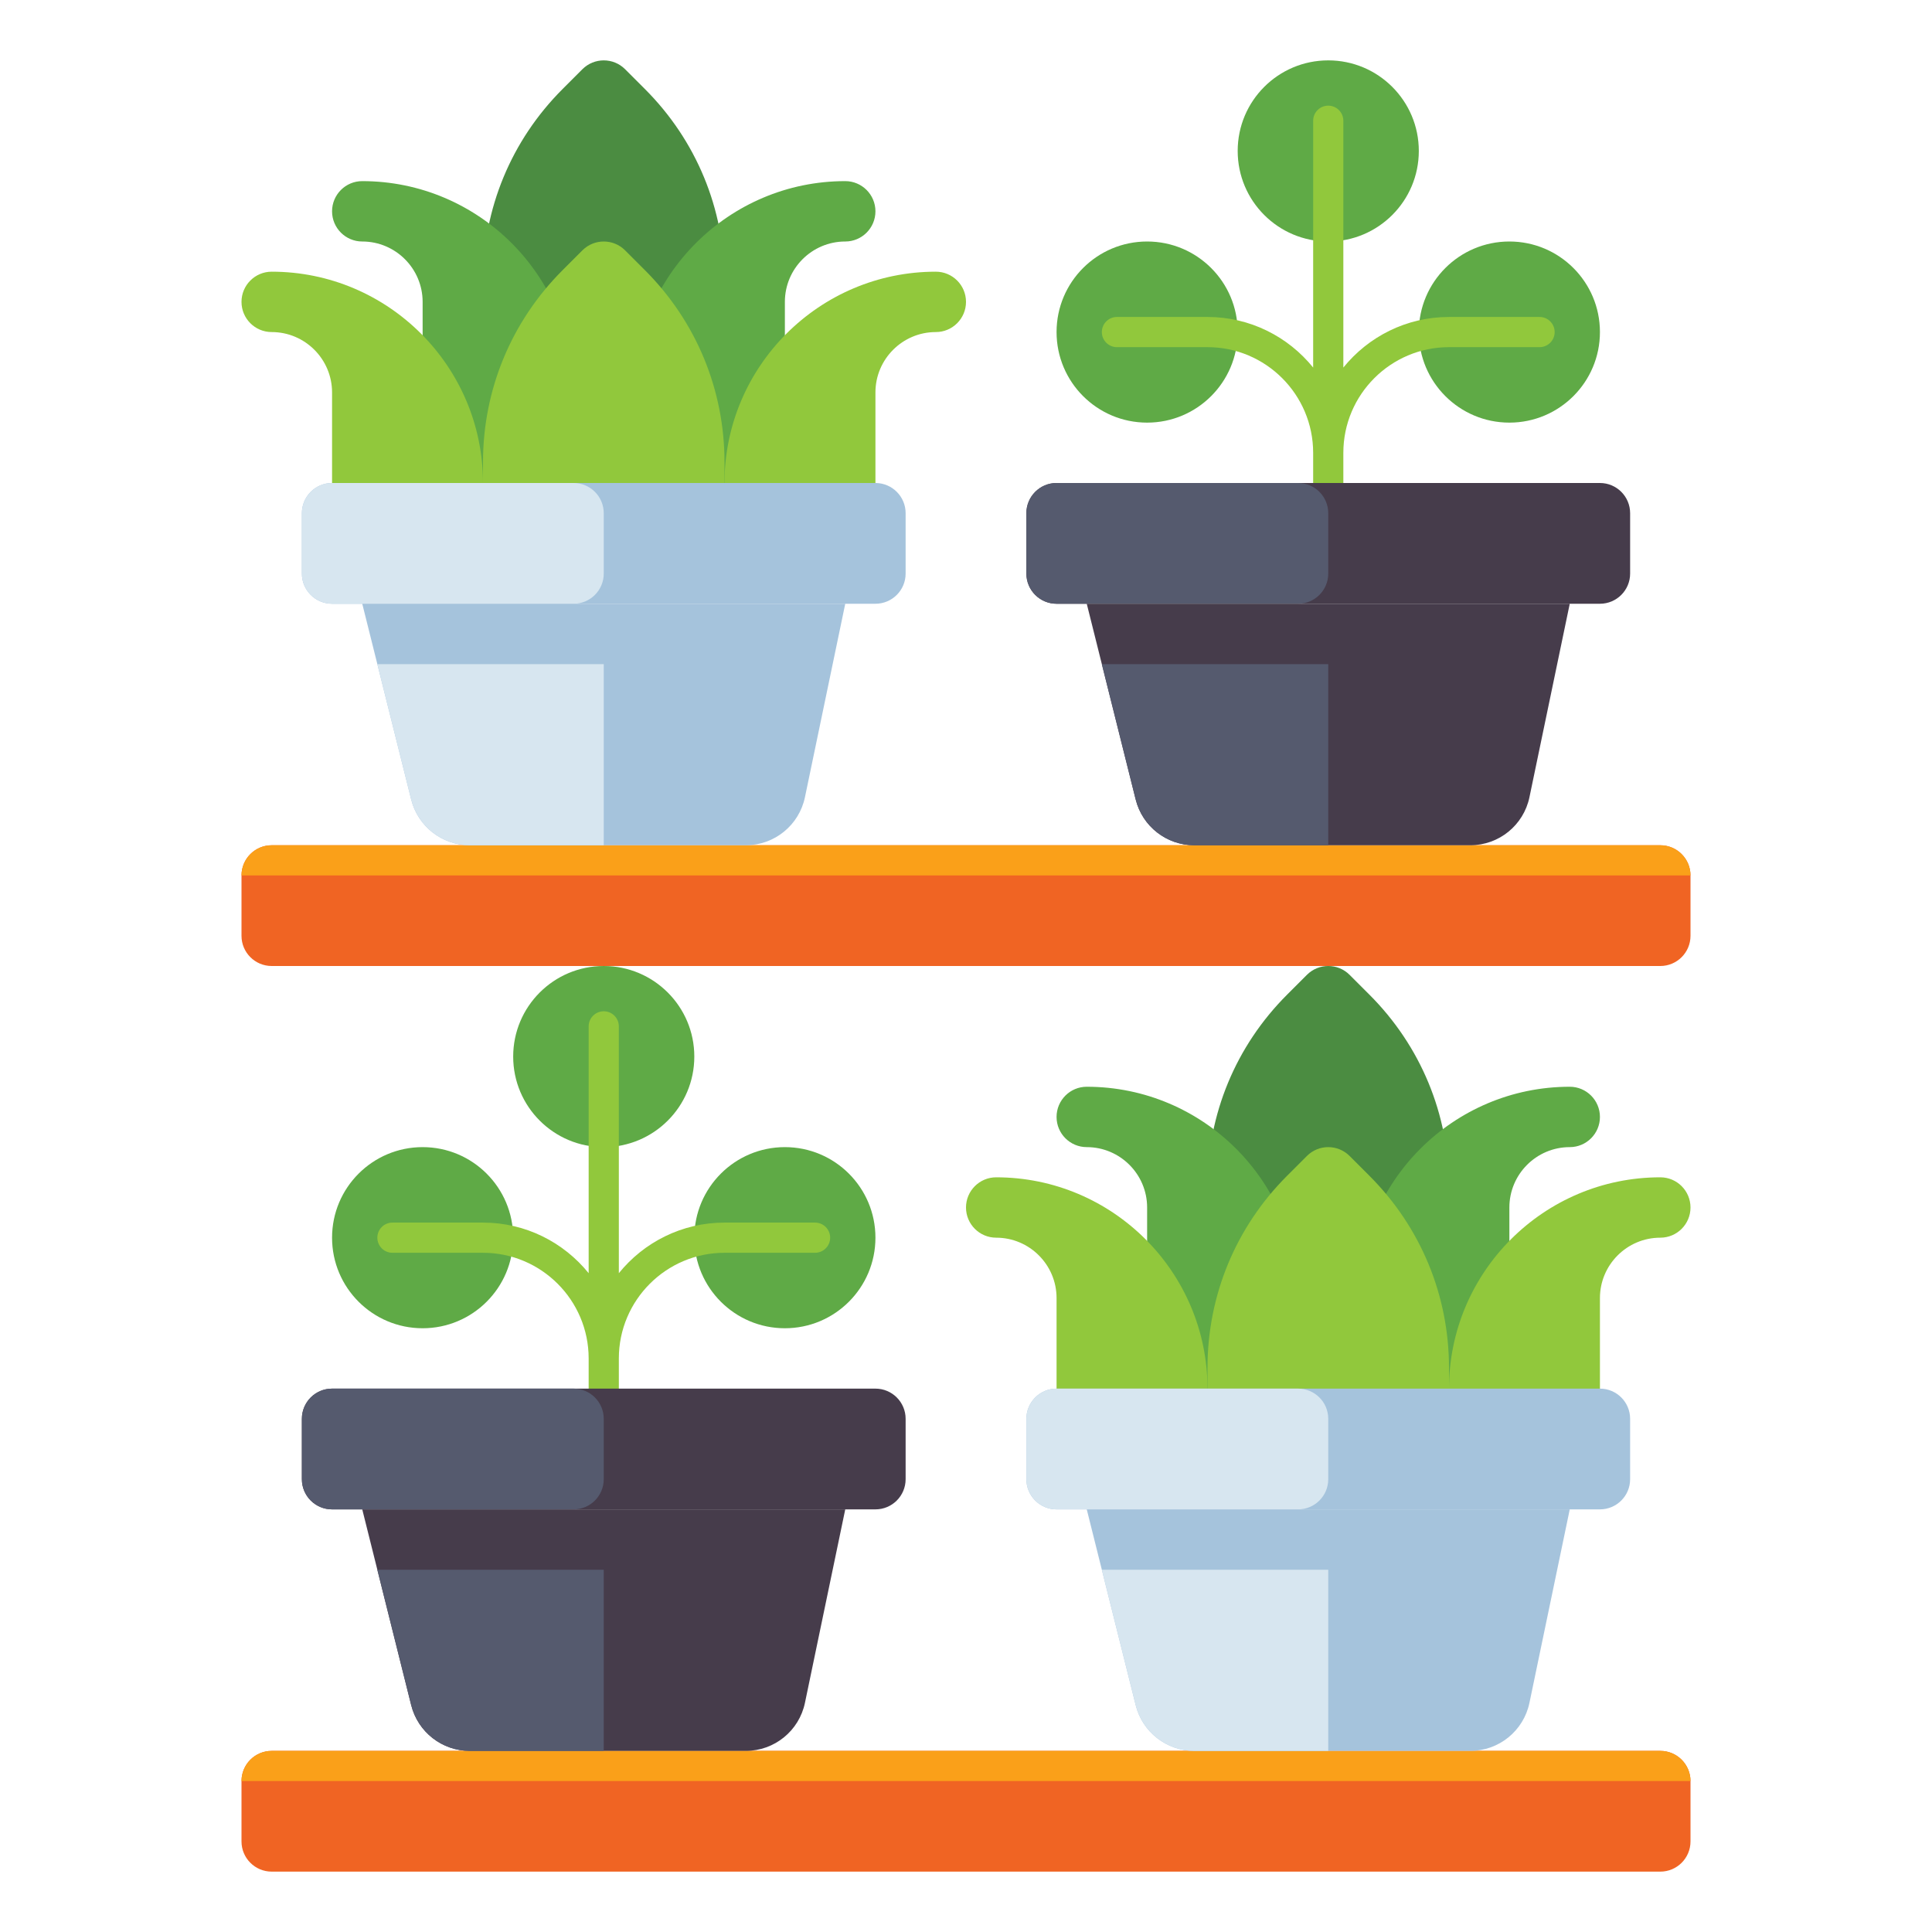
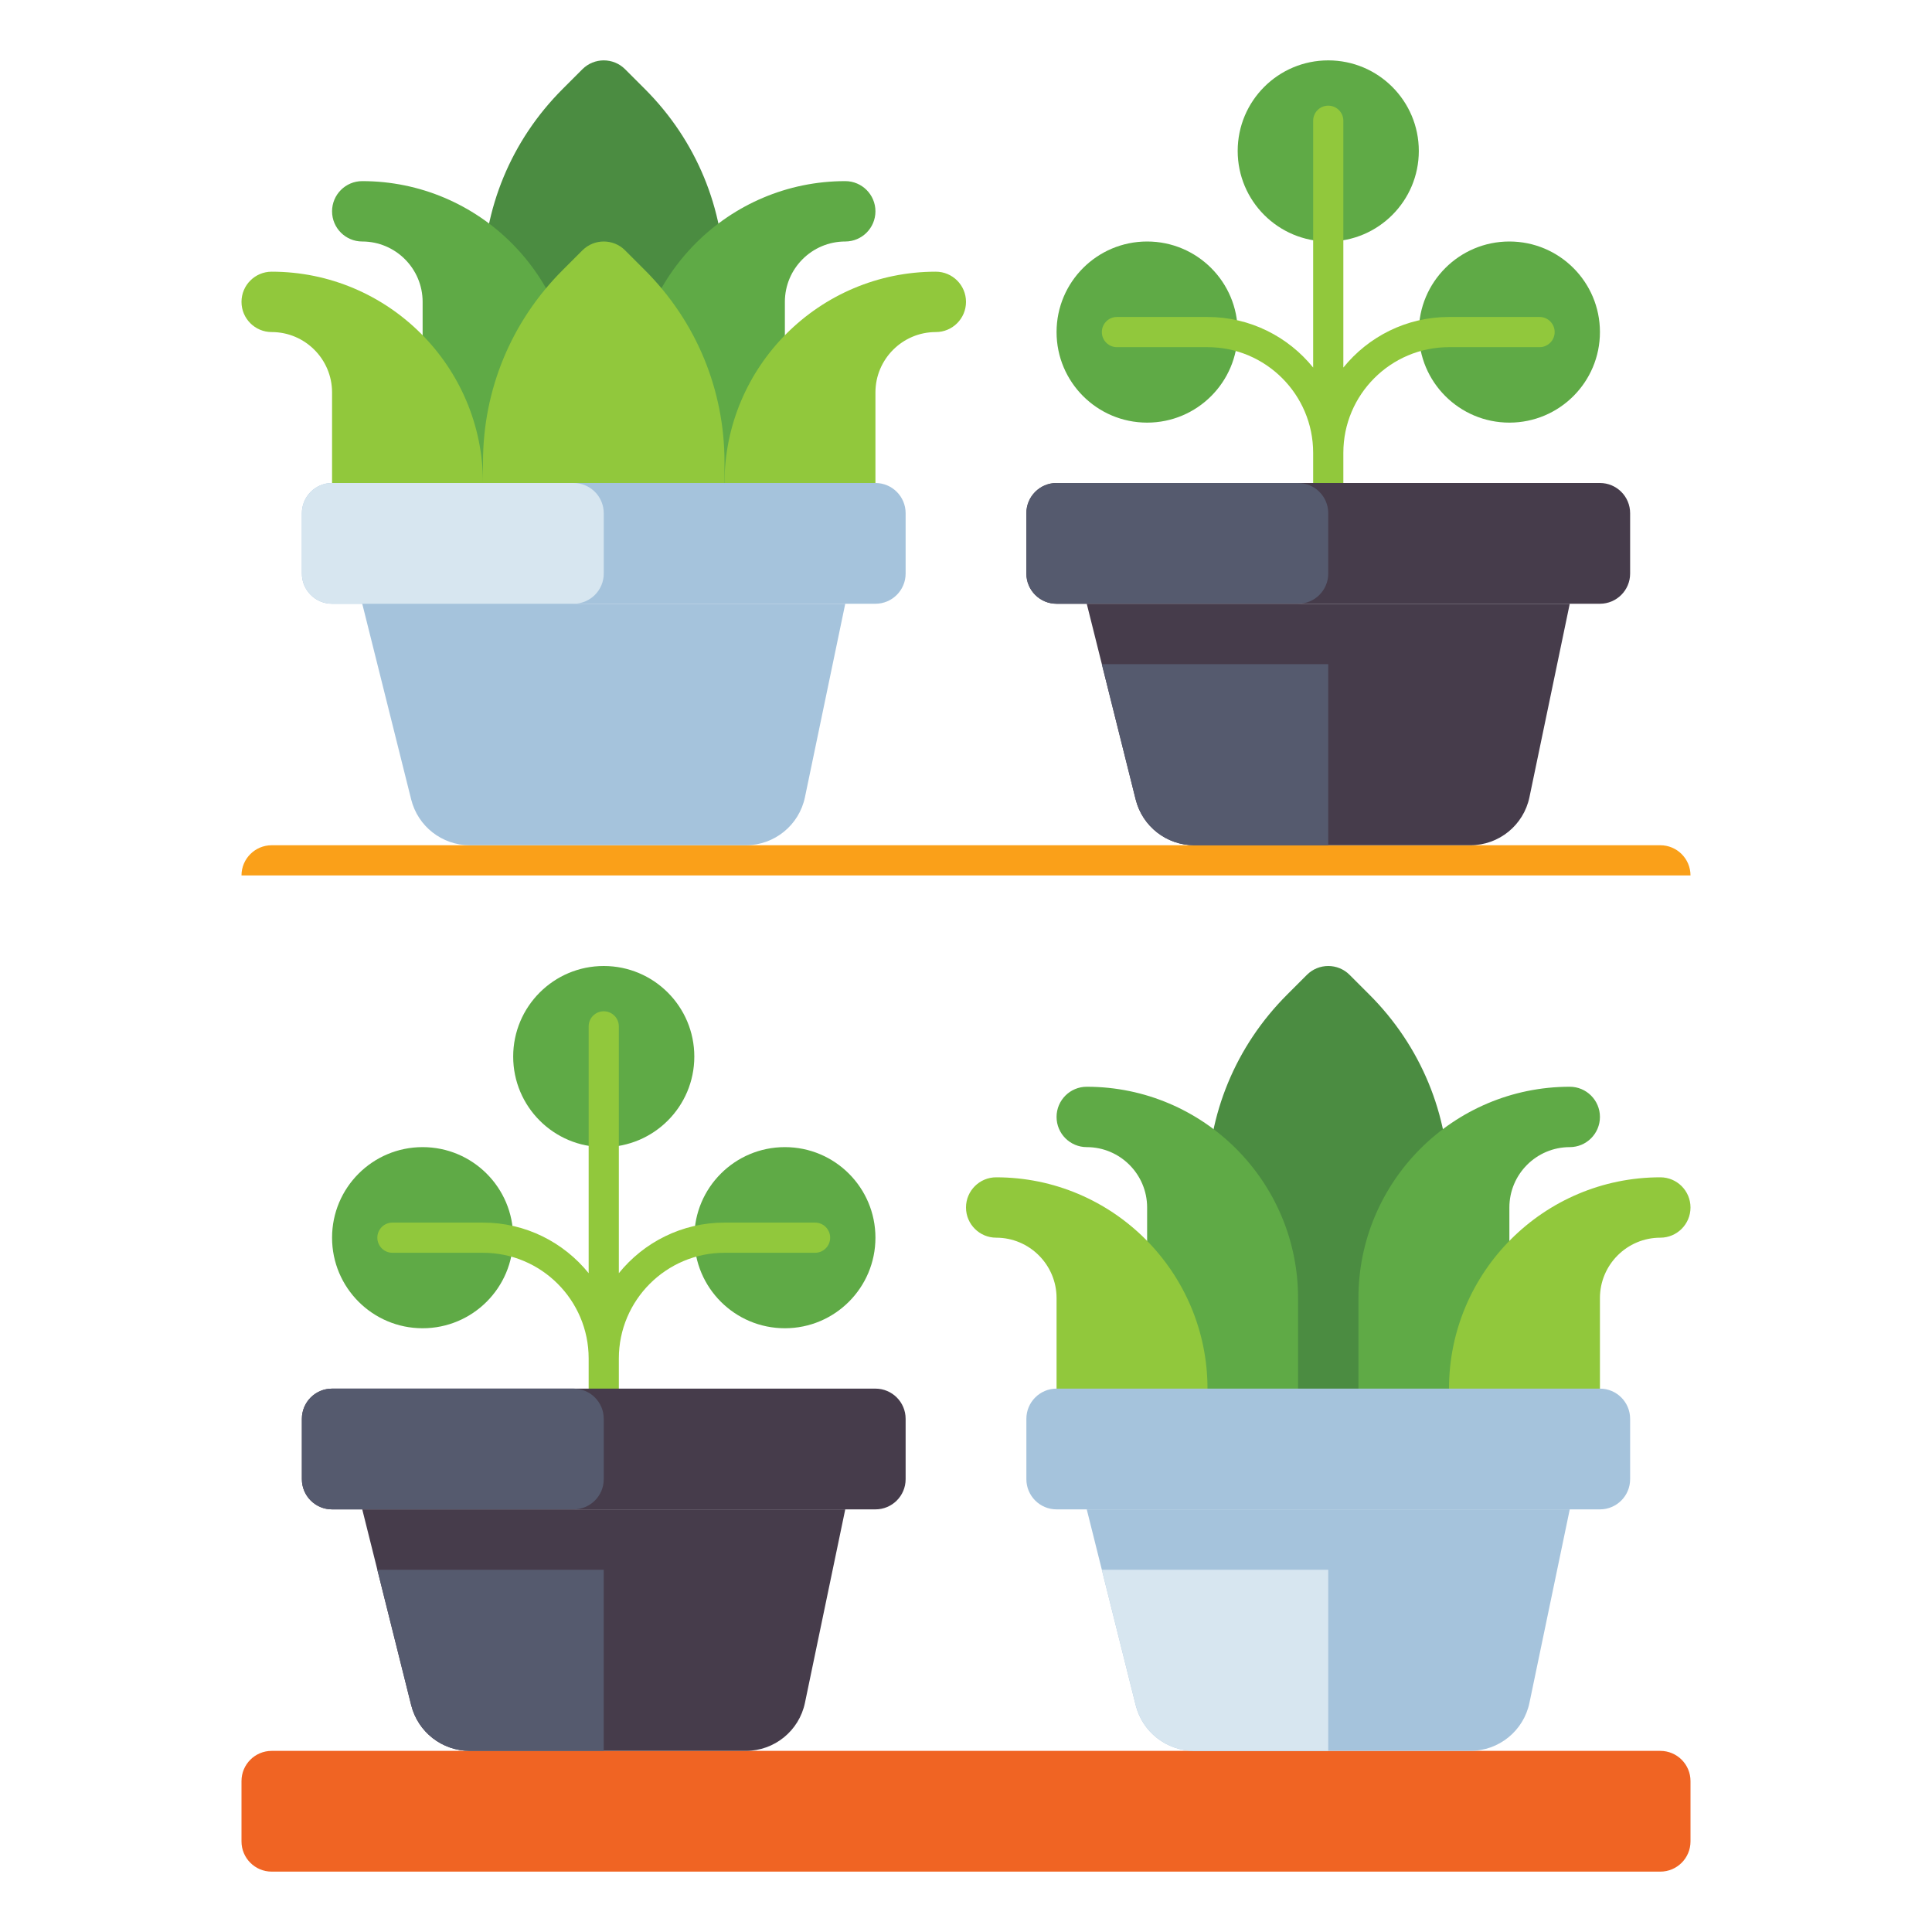
<svg xmlns="http://www.w3.org/2000/svg" id="Layer_1" height="512" viewBox="0 0 512 512" width="512">
  <g>
    <g>
      <g>
        <circle cx="304" cy="88" fill="#5faa46" r="24" />
      </g>
      <g>
        <circle cx="400" cy="88" fill="#5faa46" r="24" />
      </g>
      <g>
        <circle cx="352" cy="40" fill="#5faa46" r="24" />
      </g>
      <path d="m408 84h-24c-11.3 0-21.395 5.238-28 13.407v-65.407c0-2.209-1.791-4-4-4s-4 1.791-4 4v65.407c-6.605-8.169-16.7-13.407-28-13.407h-24c-2.209 0-4 1.791-4 4s1.791 4 4 4h24c15.439 0 28 12.561 28 28v16c0 2.209 1.791 4 4 4s4-1.791 4-4v-16c0-15.439 12.561-28 28-28h24c2.209 0 4-1.791 4-4s-1.791-4-4-4z" fill="#91c83c" />
    </g>
    <g>
      <g>
        <circle cx="112" cy="328" fill="#5faa46" r="24" />
      </g>
      <g>
        <circle cx="208" cy="328" fill="#5faa46" r="24" />
      </g>
      <g>
        <circle cx="160" cy="280" fill="#5faa46" r="24" />
      </g>
      <path d="m216 324h-24c-11.3 0-21.395 5.238-28 13.407v-65.407c0-2.209-1.791-4-4-4s-4 1.791-4 4v65.407c-6.605-8.17-16.7-13.407-28-13.407h-24c-2.209 0-4 1.791-4 4s1.791 4 4 4h24c15.439 0 28 12.561 28 28v16c0 2.209 1.791 4 4 4s4-1.791 4-4v-16c0-15.439 12.561-28 28-28h24c2.209 0 4-1.791 4-4s-1.791-4-4-4z" fill="#91c83c" />
    </g>
    <path d="m170.912 23.598-5.255-5.255c-3.125-3.124-8.189-3.124-11.314 0l-5.255 5.255c-13.599 13.599-21.088 31.68-21.088 50.912v61.49c0 4.418 3.582 8 8 8h48c4.418 0 8-3.582 8-8v-61.49c0-19.232-7.489-37.313-21.088-50.912z" fill="#4b8c41" />
    <path d="m96 48c-4.418 0-8 3.582-8 8s3.582 8 8 8h.013c8.816.007 15.987 7.182 15.987 16v48c0 4.418 3.582 8 8 8h24c4.418 0 8-3.582 8-8v-24c0-30.878-25.121-56-56-56z" fill="#5faa46" />
    <path d="m72 72c-4.418 0-8 3.582-8 8s3.582 8 8 8c8.822 0 16 7.177 16 16v32c0 4.418 3.582 8 8 8h24c4.418 0 8-3.582 8-8v-8c0-30.878-25.121-56-56-56z" fill="#91c83c" />
    <path d="m224 48c-30.879 0-56 25.122-56 56v24c0 4.418 3.582 8 8 8h24c4.418 0 8-3.582 8-8v-48c0-8.818 7.171-15.993 15.987-16h.013c4.418 0 8-3.582 8-8s-3.582-8-8-8z" fill="#5faa46" />
    <path d="m170.912 71.598-5.255-5.255c-3.125-3.124-8.189-3.124-11.314 0l-5.255 5.255c-13.599 13.599-21.088 31.68-21.088 50.912v13.49c0 4.418 3.582 8 8 8h48c4.418 0 8-3.582 8-8v-13.49c0-19.232-7.489-37.313-21.088-50.912z" fill="#91c83c" />
    <path d="m248 72c-30.879 0-56 25.122-56 56v8c0 4.418 3.582 8 8 8h24c4.418 0 8-3.582 8-8v-32c0-8.823 7.178-16 16-16 4.418 0 8-3.582 8-8s-3.582-8-8-8z" fill="#91c83c" />
    <path d="m362.912 263.598-5.255-5.255c-3.125-3.124-8.189-3.124-11.314 0l-5.255 5.255c-13.599 13.599-21.088 31.68-21.088 50.912v61.49c0 4.418 3.582 8 8 8h48c4.418 0 8-3.582 8-8v-61.49c0-19.232-7.489-37.313-21.088-50.912z" fill="#4b8c41" />
    <path d="m288 288c-4.418 0-8 3.582-8 8s3.582 8 8 8h.013c8.816.007 15.987 7.182 15.987 16v48c0 4.418 3.582 8 8 8h24c4.418 0 8-3.582 8-8v-24c0-30.878-25.121-56-56-56z" fill="#5faa46" />
    <path d="m264 312c-4.418 0-8 3.582-8 8s3.582 8 8 8c8.822 0 16 7.177 16 16v32c0 4.418 3.582 8 8 8h24c4.418 0 8-3.582 8-8v-8c0-30.878-25.121-56-56-56z" fill="#91c83c" />
    <path d="m416 288c-30.879 0-56 25.122-56 56v24c0 4.418 3.582 8 8 8h24c4.418 0 8-3.582 8-8v-48c0-8.818 7.171-15.993 15.987-16h.013c4.418 0 8-3.582 8-8s-3.582-8-8-8z" fill="#5faa46" />
-     <path d="m362.912 311.598-5.255-5.255c-3.125-3.124-8.189-3.124-11.314 0l-5.255 5.255c-13.599 13.599-21.088 31.68-21.088 50.912v13.49c0 4.418 3.582 8 8 8h48c4.418 0 8-3.582 8-8v-13.49c0-19.232-7.489-37.313-21.088-50.912z" fill="#91c83c" />
    <path d="m440 312c-30.879 0-56 25.122-56 56v8c0 4.418 3.582 8 8 8h24c4.418 0 8-3.582 8-8v-32c0-8.823 7.178-16 16-16 4.418 0 8-3.582 8-8s-3.582-8-8-8z" fill="#91c83c" />
    <g>
-       <path d="m440 256h-368c-4.418 0-8-3.582-8-8v-16c0-4.418 3.582-8 8-8h368c4.418 0 8 3.582 8 8v16c0 4.418-3.582 8-8 8z" fill="#f06423" />
-     </g>
+       </g>
    <g>
      <path d="m440 496h-368c-4.418 0-8-3.582-8-8v-16c0-4.418 3.582-8 8-8h368c4.418 0 8 3.582 8 8v16c0 4.418-3.582 8-8 8z" fill="#f06423" />
    </g>
    <g>
      <path d="m448 232h-384c0-4.418 3.582-8 8-8h368c4.418 0 8 3.582 8 8z" fill="#faa019" />
    </g>
    <g>
-       <path d="m448 472h-384c0-4.418 3.582-8 8-8h368c4.418 0 8 3.582 8 8z" fill="#faa019" />
-     </g>
+       </g>
    <g>
      <g>
        <path d="m232 160h-144c-4.418 0-8-3.582-8-8v-16c0-4.418 3.582-8 8-8h144c4.418 0 8 3.582 8 8v16c0 4.418-3.582 8-8 8z" fill="#a5c3dc" />
      </g>
      <g>
        <path d="m152 160h-64c-4.418 0-8-3.582-8-8v-16c0-4.418 3.582-8 8-8h64c4.418 0 8 3.582 8 8v16c0 4.418-3.582 8-8 8z" fill="#d7e6f0" />
      </g>
      <g>
        <path d="m197.656 224h-73.164c-7.342 0-13.742-4.997-15.522-12.119l-12.97-51.881h128l-10.68 51.263c-1.546 7.42-8.085 12.737-15.664 12.737z" fill="#a5c3dc" />
      </g>
      <g>
-         <path d="m100 176 8.97 35.881c1.781 7.123 8.18 12.119 15.522 12.119h35.508v-48z" fill="#d7e6f0" />
-       </g>
+         </g>
    </g>
    <g>
      <g>
        <path d="m424 400h-144c-4.418 0-8-3.582-8-8v-16c0-4.418 3.582-8 8-8h144c4.418 0 8 3.582 8 8v16c0 4.418-3.582 8-8 8z" fill="#a5c3dc" />
      </g>
      <g>
-         <path d="m344 400h-64c-4.418 0-8-3.582-8-8v-16c0-4.418 3.582-8 8-8h64c4.418 0 8 3.582 8 8v16c0 4.418-3.582 8-8 8z" fill="#d7e6f0" />
-       </g>
+         </g>
      <g>
        <path d="m389.656 464h-73.164c-7.342 0-13.742-4.997-15.522-12.119l-12.97-51.881h128l-10.68 51.263c-1.546 7.42-8.085 12.737-15.664 12.737z" fill="#a5c3dc" />
      </g>
      <g>
        <path d="m292 416 8.97 35.881c1.781 7.123 8.18 12.119 15.522 12.119h35.508v-48z" fill="#d7e6f0" />
      </g>
    </g>
    <g>
      <g>
        <path d="m424 160h-144c-4.418 0-8-3.582-8-8v-16c0-4.418 3.582-8 8-8h144c4.418 0 8 3.582 8 8v16c0 4.418-3.582 8-8 8z" fill="#463c4b" />
      </g>
      <g>
        <path d="m344 160h-64c-4.418 0-8-3.582-8-8v-16c0-4.418 3.582-8 8-8h64c4.418 0 8 3.582 8 8v16c0 4.418-3.582 8-8 8z" fill="#555a6e" />
      </g>
      <g>
        <path d="m389.656 224h-73.164c-7.342 0-13.742-4.997-15.522-12.119l-12.97-51.881h128l-10.68 51.263c-1.546 7.42-8.085 12.737-15.664 12.737z" fill="#463c4b" />
      </g>
      <g>
-         <path d="m292 176 8.97 35.881c1.781 7.123 8.18 12.119 15.522 12.119h35.508v-48z" fill="#555a6e" />
+         <path d="m292 176 8.97 35.881c1.781 7.123 8.18 12.119 15.522 12.119h35.508v-48" fill="#555a6e" />
      </g>
    </g>
    <g>
      <g>
        <path d="m232 400h-144c-4.418 0-8-3.582-8-8v-16c0-4.418 3.582-8 8-8h144c4.418 0 8 3.582 8 8v16c0 4.418-3.582 8-8 8z" fill="#463c4b" />
      </g>
      <g>
        <path d="m152 400h-64c-4.418 0-8-3.582-8-8v-16c0-4.418 3.582-8 8-8h64c4.418 0 8 3.582 8 8v16c0 4.418-3.582 8-8 8z" fill="#555a6e" />
      </g>
      <g>
        <path d="m197.656 464h-73.164c-7.342 0-13.742-4.997-15.522-12.119l-12.97-51.881h128l-10.68 51.263c-1.546 7.42-8.085 12.737-15.664 12.737z" fill="#463c4b" />
      </g>
      <g>
        <path d="m100 416 8.97 35.881c1.781 7.123 8.18 12.119 15.522 12.119h35.508v-48z" fill="#555a6e" />
      </g>
    </g>
  </g>
</svg>